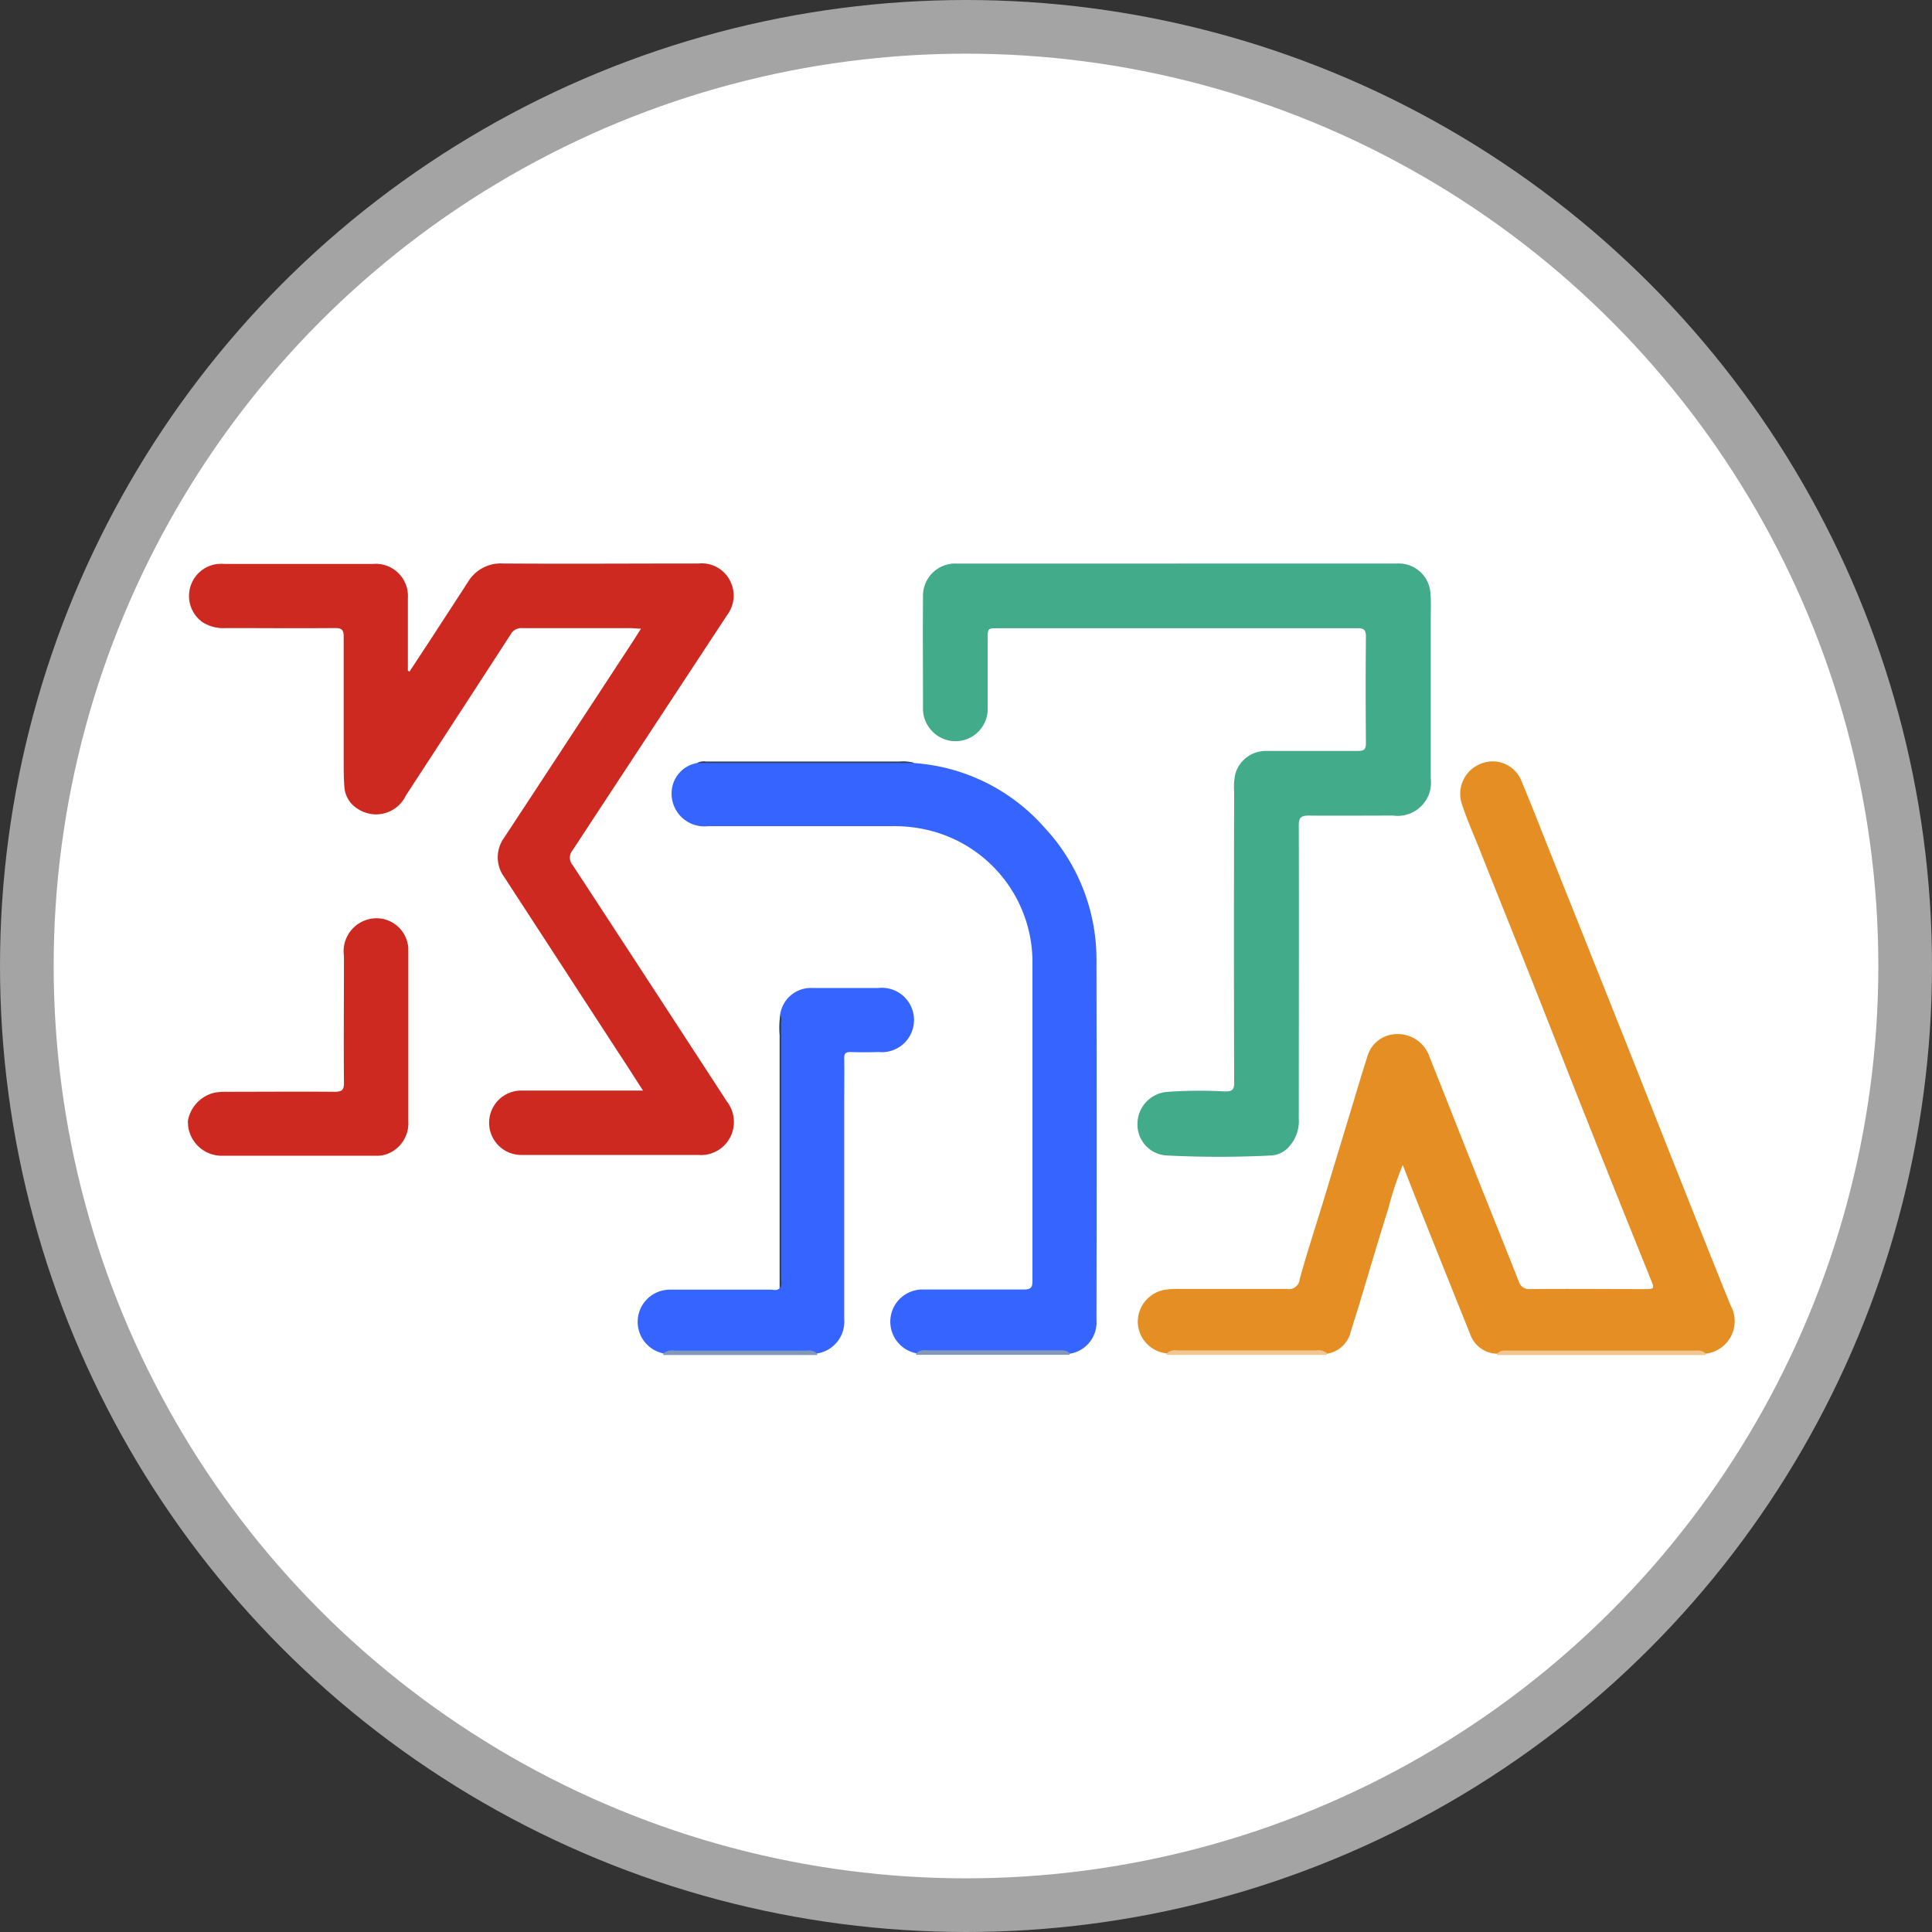
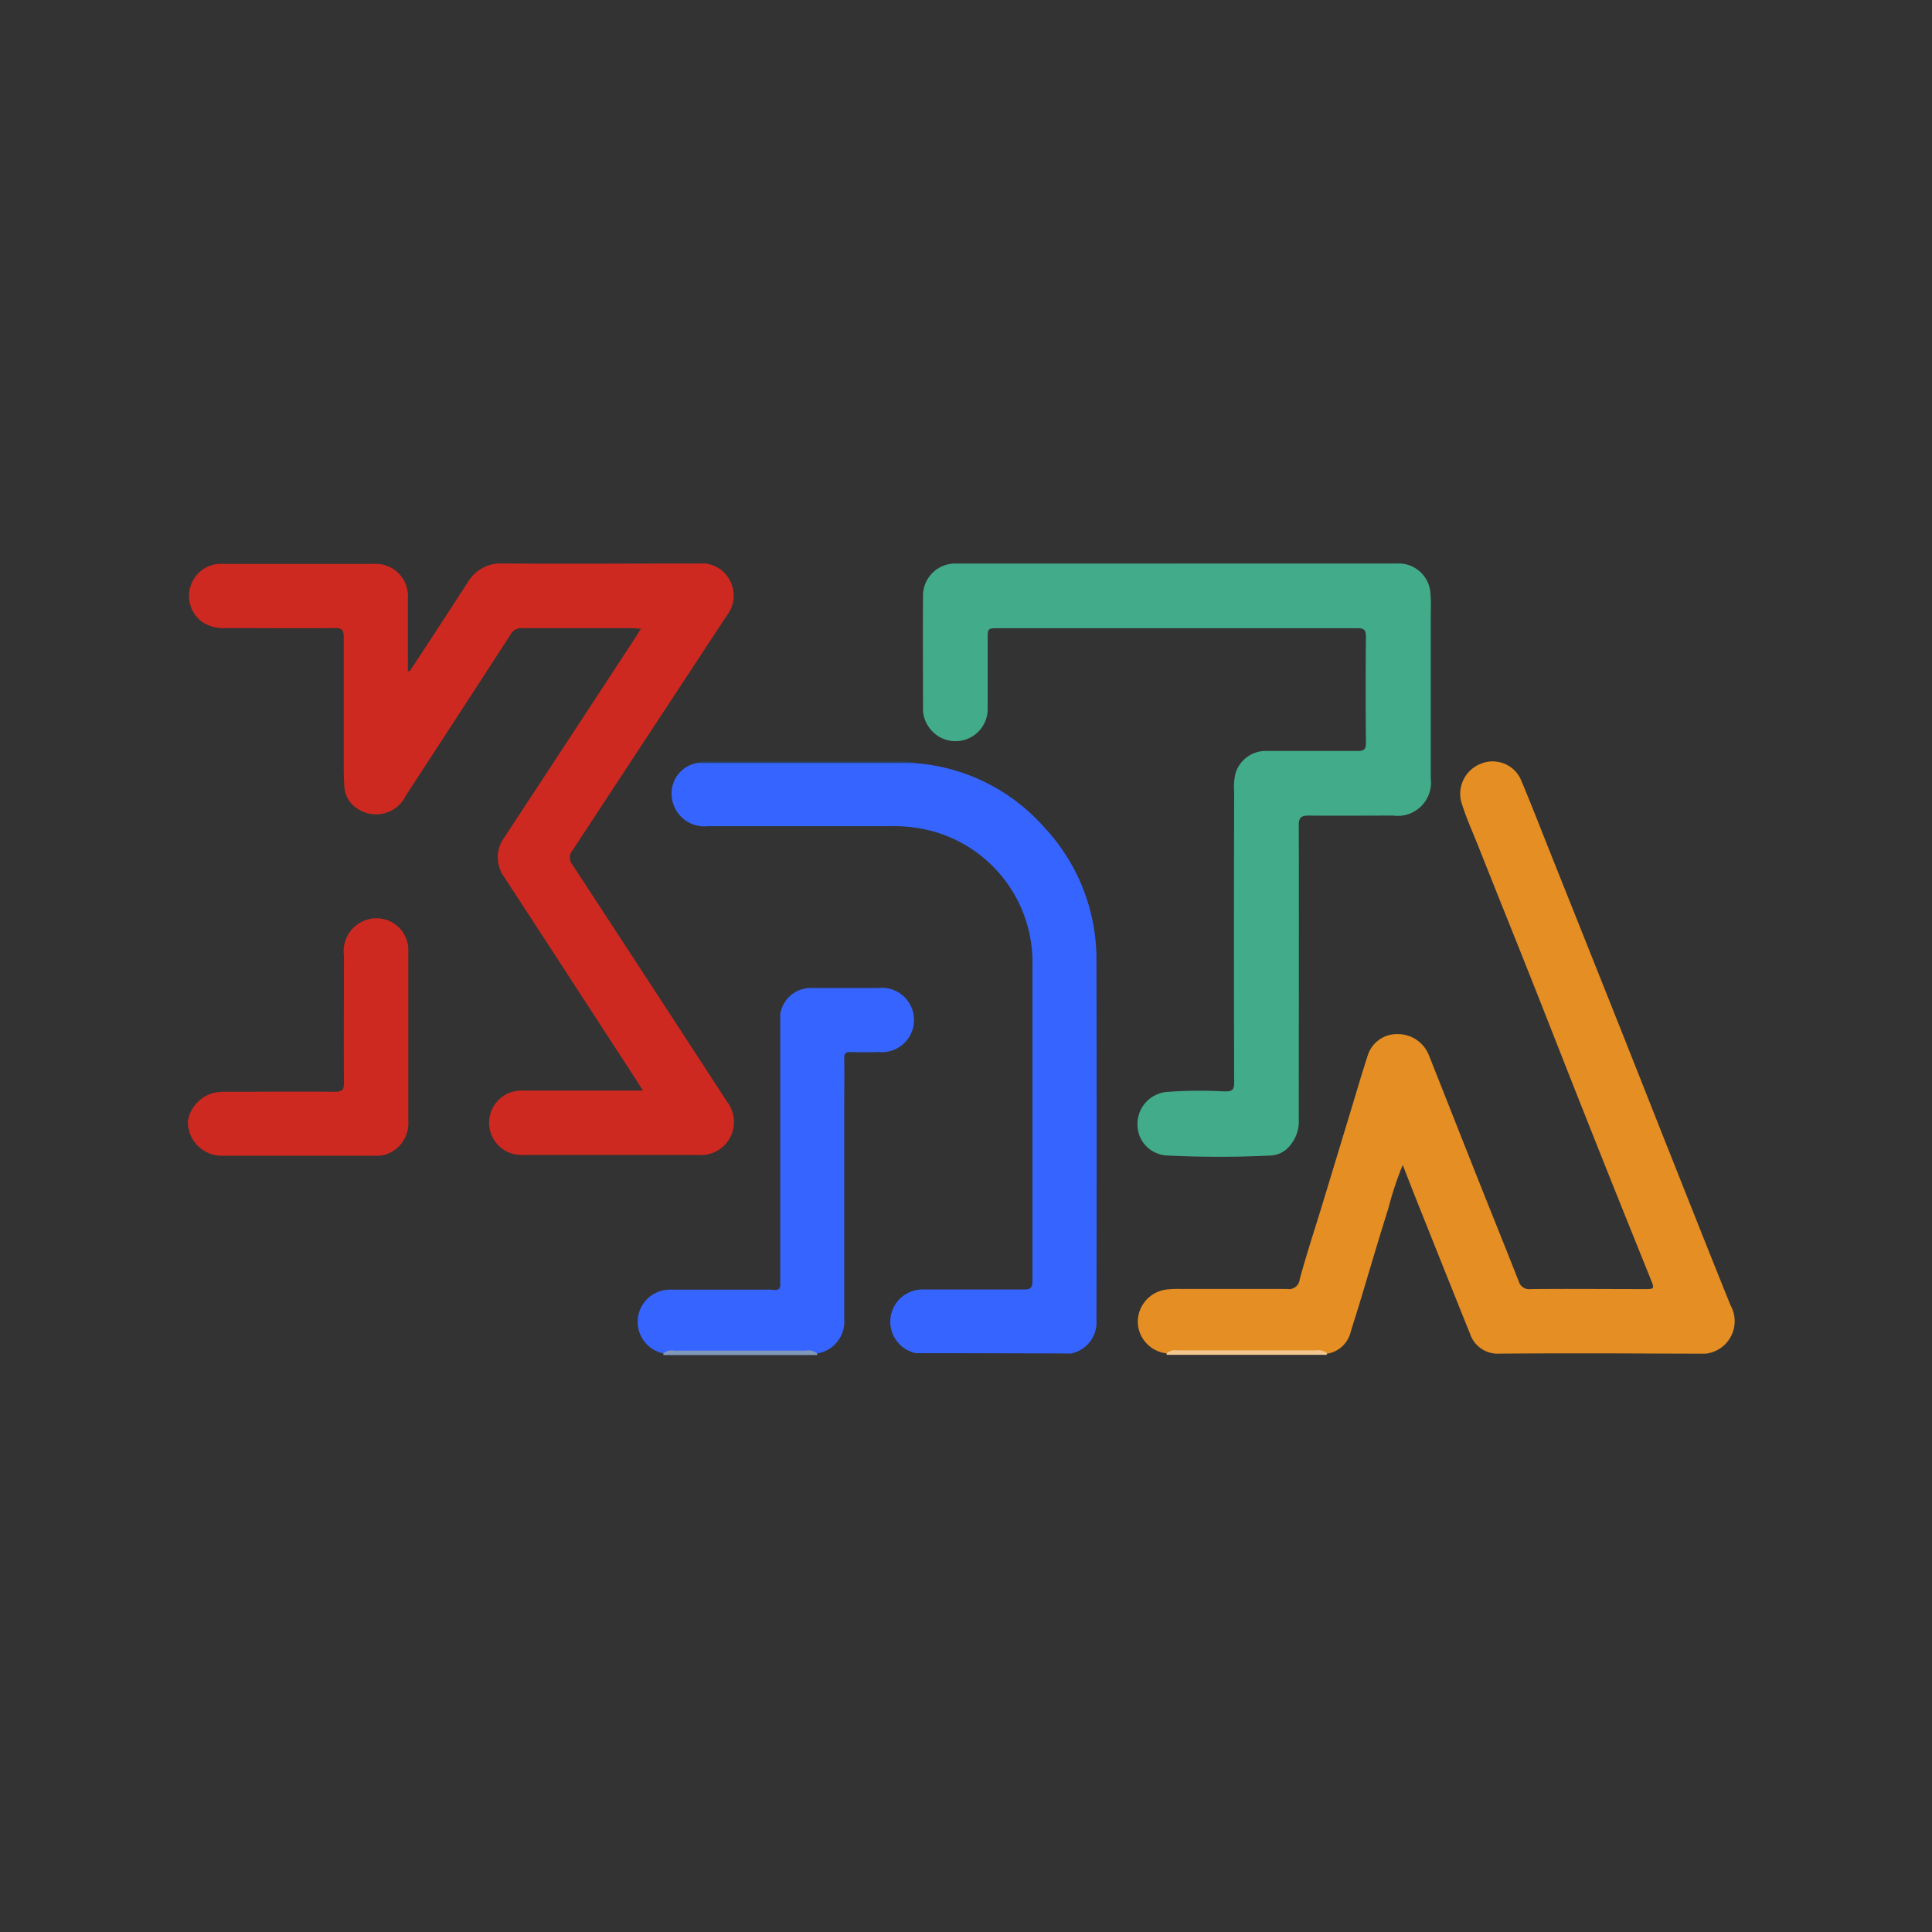
<svg xmlns="http://www.w3.org/2000/svg" width="36" height="36" viewBox="0 0 36 36">
  <rect x="0" y="0" width="36" height="36" fill="#333333" stroke="none" />
  <g id="h_sns_knta" transform="translate(0.372 0.368)">
-     <circle id="타원_935" data-name="타원 935" cx="17.5" cy="17.5" r="17.5" transform="translate(0.128 0.132)" fill="#fff" stroke="#a4a4a4" stroke-width="1" />
    <g id="symbol" transform="translate(-591.696 -210.651)">
      <path id="패스_3708" data-name="패스 3708" d="M599.041,222.793c.126-.192.253-.385.379-.577q.355-.544.708-1.089a.71.71,0,0,1,.651-.344c1.217.008,2.435,0,3.653,0a.588.588,0,0,1,.568.3.6.6,0,0,1-.041.658q-1.441,2.191-2.88,4.383a.213.213,0,0,0,0,.279q1.44,2.2,2.874,4.405a.623.623,0,0,1,.066.658.615.615,0,0,1-.6.338q-1.651,0-3.3,0a.6.6,0,1,1,.006-1.2c.688,0,1.376,0,2.064,0h.2c-.159-.246-.3-.47-.449-.694q-1.067-1.642-2.135-3.282a.622.622,0,0,1,0-.74q1.205-1.833,2.407-3.67c.043-.066.084-.133.14-.221-.072,0-.127-.009-.181-.01-.677,0-1.355,0-2.032,0a.226.226,0,0,0-.217.119q-.972,1.5-1.951,3a.615.615,0,0,1-.893.251.516.516,0,0,1-.252-.4c-.013-.163-.014-.327-.014-.491,0-.773,0-1.546,0-2.319,0-.126-.035-.162-.16-.161-.677.006-1.355,0-2.033,0a.72.72,0,0,1-.438-.11.6.6,0,0,1,.288-1.085,1.139,1.139,0,0,1,.127,0q1.382,0,2.763,0a.6.6,0,0,1,.649.64c0,.45,0,.9,0,1.35l.031.016" transform="translate(-0.084 0)" fill="#ce2920" />
      <path id="패스_3709" data-name="패스 3709" d="M703.294,253.684l-2.993,0a.6.6,0,0,1-.531-.574.608.608,0,0,1,.509-.611,1.587,1.587,0,0,1,.253-.015c.672,0,1.344,0,2.016,0a.2.2,0,0,0,.239-.181c.124-.451.27-.9.407-1.345l.541-1.782c.107-.352.21-.706.324-1.056a.569.569,0,0,1,.544-.384.622.622,0,0,1,.586.38c.322.809.64,1.619.962,2.428.239.6.482,1.2.718,1.8a.2.2,0,0,0,.221.143c.7-.007,1.408,0,2.112,0,.194,0,.2,0,.128-.177-.4-.993-.8-1.985-1.193-2.979-.349-.877-.692-1.758-1.04-2.636-.321-.809-.648-1.616-.968-2.425-.112-.282-.239-.56-.329-.851a.6.6,0,0,1,.346-.714.577.577,0,0,1,.761.286c.2.475.385.954.576,1.433q.655,1.638,1.308,3.278c.328.824.652,1.649.98,2.472.347.873.692,1.746,1.045,2.617a.608.608,0,0,1-.47.9c-.7,0-1.406-.006-2.11-.006-.592,0-1.184,0-1.776.006a.543.543,0,0,1-.5-.373q-.493-1.226-.982-2.453c-.089-.223-.175-.446-.271-.691a6.2,6.2,0,0,0-.269.813c-.19.6-.364,1.2-.546,1.8-.052.171-.108.34-.158.512a.541.541,0,0,1-.445.394" transform="translate(-87.245 -18.184)" fill="#e48e23" />
      <path id="패스_3710" data-name="패스 3710" d="M680.723,220.8h4.113a.592.592,0,0,1,.615.575c.013.147.005.3.005.445q0,1.493,0,2.986a.62.62,0,0,1-.7.691c-.524,0-1.048.005-1.572,0-.143,0-.188.036-.187.184.005,1.821,0,3.642,0,5.464a.707.707,0,0,1-.163.5.485.485,0,0,1-.339.185,19.284,19.284,0,0,1-1.967,0,.576.576,0,0,1-.537-.583.6.6,0,0,1,.542-.6,8.381,8.381,0,0,1,1.079-.01c.138,0,.181-.019.181-.166q-.008-2.708,0-5.416a1.119,1.119,0,0,1,.025-.346.59.59,0,0,1,.591-.416c.561,0,1.123,0,1.684,0,.117,0,.155-.026.155-.148-.006-.662-.007-1.324,0-1.985,0-.135-.051-.155-.165-.154-.7,0-1.4,0-2.1,0H677.4c-.2,0-.2,0-.2.206,0,.429,0,.858,0,1.287a.6.6,0,0,1-1.08.372.586.586,0,0,1-.125-.385c0-.688-.005-1.376,0-2.064a.6.6,0,0,1,.621-.621h4.114Z" transform="translate(-67.472 -0.017)" fill="#42ab89" />
      <g id="n" transform="translate(603.174 224.489)">
        <path id="패스_3711" data-name="패스 3711" d="M655.711,253.769l-2.281-.006c-.2,0-.391,0-.586,0a.6.6,0,0,1,.146-1.186c.625,0,1.249,0,1.874,0,.129,0,.156-.04.156-.161,0-1.959,0-3.918,0-5.876A2.53,2.53,0,0,0,653,244a2.727,2.727,0,0,0-.631-.056q-1.7,0-3.4,0a.61.61,0,0,1-.67-.667.572.572,0,0,1,.467-.509.262.262,0,0,1,.109-.011h3.835a.244.244,0,0,1,.109.011,3.564,3.564,0,0,1,2.424,1.2,3.6,3.6,0,0,1,.97,2.5q.007,3.34,0,6.68a.59.59,0,0,1-.508.627" transform="translate(-647.632 -242.755)" fill="#3664ff" />
        <path id="패스_3712" data-name="패스 3712" d="M647.709,274.467H644.84a.6.6,0,0,1,.118-1.187c.628,0,1.257,0,1.885,0,.055,0,.116.025.164-.025a.162.162,0,0,0,.014-.093c0-1.672,0-3.344,0-5.017a.577.577,0,0,1,.6-.486c.408,0,.815,0,1.223,0a.6.6,0,1,1,.01,1.193c-.174.006-.349.006-.524,0-.09,0-.119.026-.117.117.005.291,0,.582,0,.873q0,1.993,0,3.986a.6.6,0,0,1-.5.64" transform="translate(-644.332 -263.455)" fill="#3664ff" />
      </g>
      <path id="패스_3704" data-name="패스 3704" d="M594.824,263.779a.655.655,0,0,1,.5-.533,1.169,1.169,0,0,1,.22-.016c.672,0,1.344-.006,2.017,0,.146,0,.174-.043.172-.178-.007-.783,0-1.567,0-2.349a.616.616,0,0,1,.428-.679.594.594,0,0,1,.771.531c0,.031,0,.063,0,.095q0,1.564,0,3.128a.611.611,0,0,1-.293.562.555.555,0,0,1-.3.082h-2.874a.633.633,0,0,1-.635-.549Z" transform="translate(0 -32.603)" fill="#ce2920" />
      <path id="패스_3706" data-name="패스 3706" d="M647.35,307.8l-.005-.027a.245.245,0,0,1,.207-.055q1.228,0,2.456,0a.245.245,0,0,1,.207.055.183.183,0,0,0,0,.027Z" transform="translate(-43.663 -72.268)" fill="#8298bb" />
-       <path id="패스_3707" data-name="패스 3707" d="M678.1,307.771a.045.045,0,0,1,0,.025h-2.859a.043.043,0,0,0,0-.028.25.25,0,0,1,.207-.055q1.228,0,2.454,0c.072,0,.15-.009.206.057" transform="translate(-66.848 -72.268)" fill="#8298bb" />
      <path id="패스_3705" data-name="패스 3705" d="M705.911,307.768a.072.072,0,0,0,0,.029h-2.986l0-.027a.243.243,0,0,1,.206-.055q1.289,0,2.579,0a.252.252,0,0,1,.207.054" transform="translate(-89.863 -72.269)" fill="#f1c690" />
      <path id="패스_3714" data-name="패스 3714" d="M655.139,242.678h-4.054a.257.257,0,0,1,.168-.028q1.8,0,3.6,0a.749.749,0,0,1,.282.027" transform="translate(-46.772 -18.177)" fill="#284165" />
-       <path id="패스_3703" data-name="패스 3703" d="M739.457,307.8a.049.049,0,0,1,0-.025c.055-.067.133-.058.205-.058q1.738,0,3.474,0c.072,0,.151-.009.206.058a.052.052,0,0,1,0,.025Z" transform="translate(-120.235 -72.268)" fill="#f1c690" />
-       <path id="패스_3713" data-name="패스 3713" d="M660.169,270.557a.293.293,0,0,1,.018.155q0,2.395,0,4.79c0,.055.023.117-.029.165q0-2.357,0-4.715a1.558,1.558,0,0,1,.015-.395" transform="translate(-54.307 -41.379)" fill="#244165" />
    </g>
  </g>
</svg>